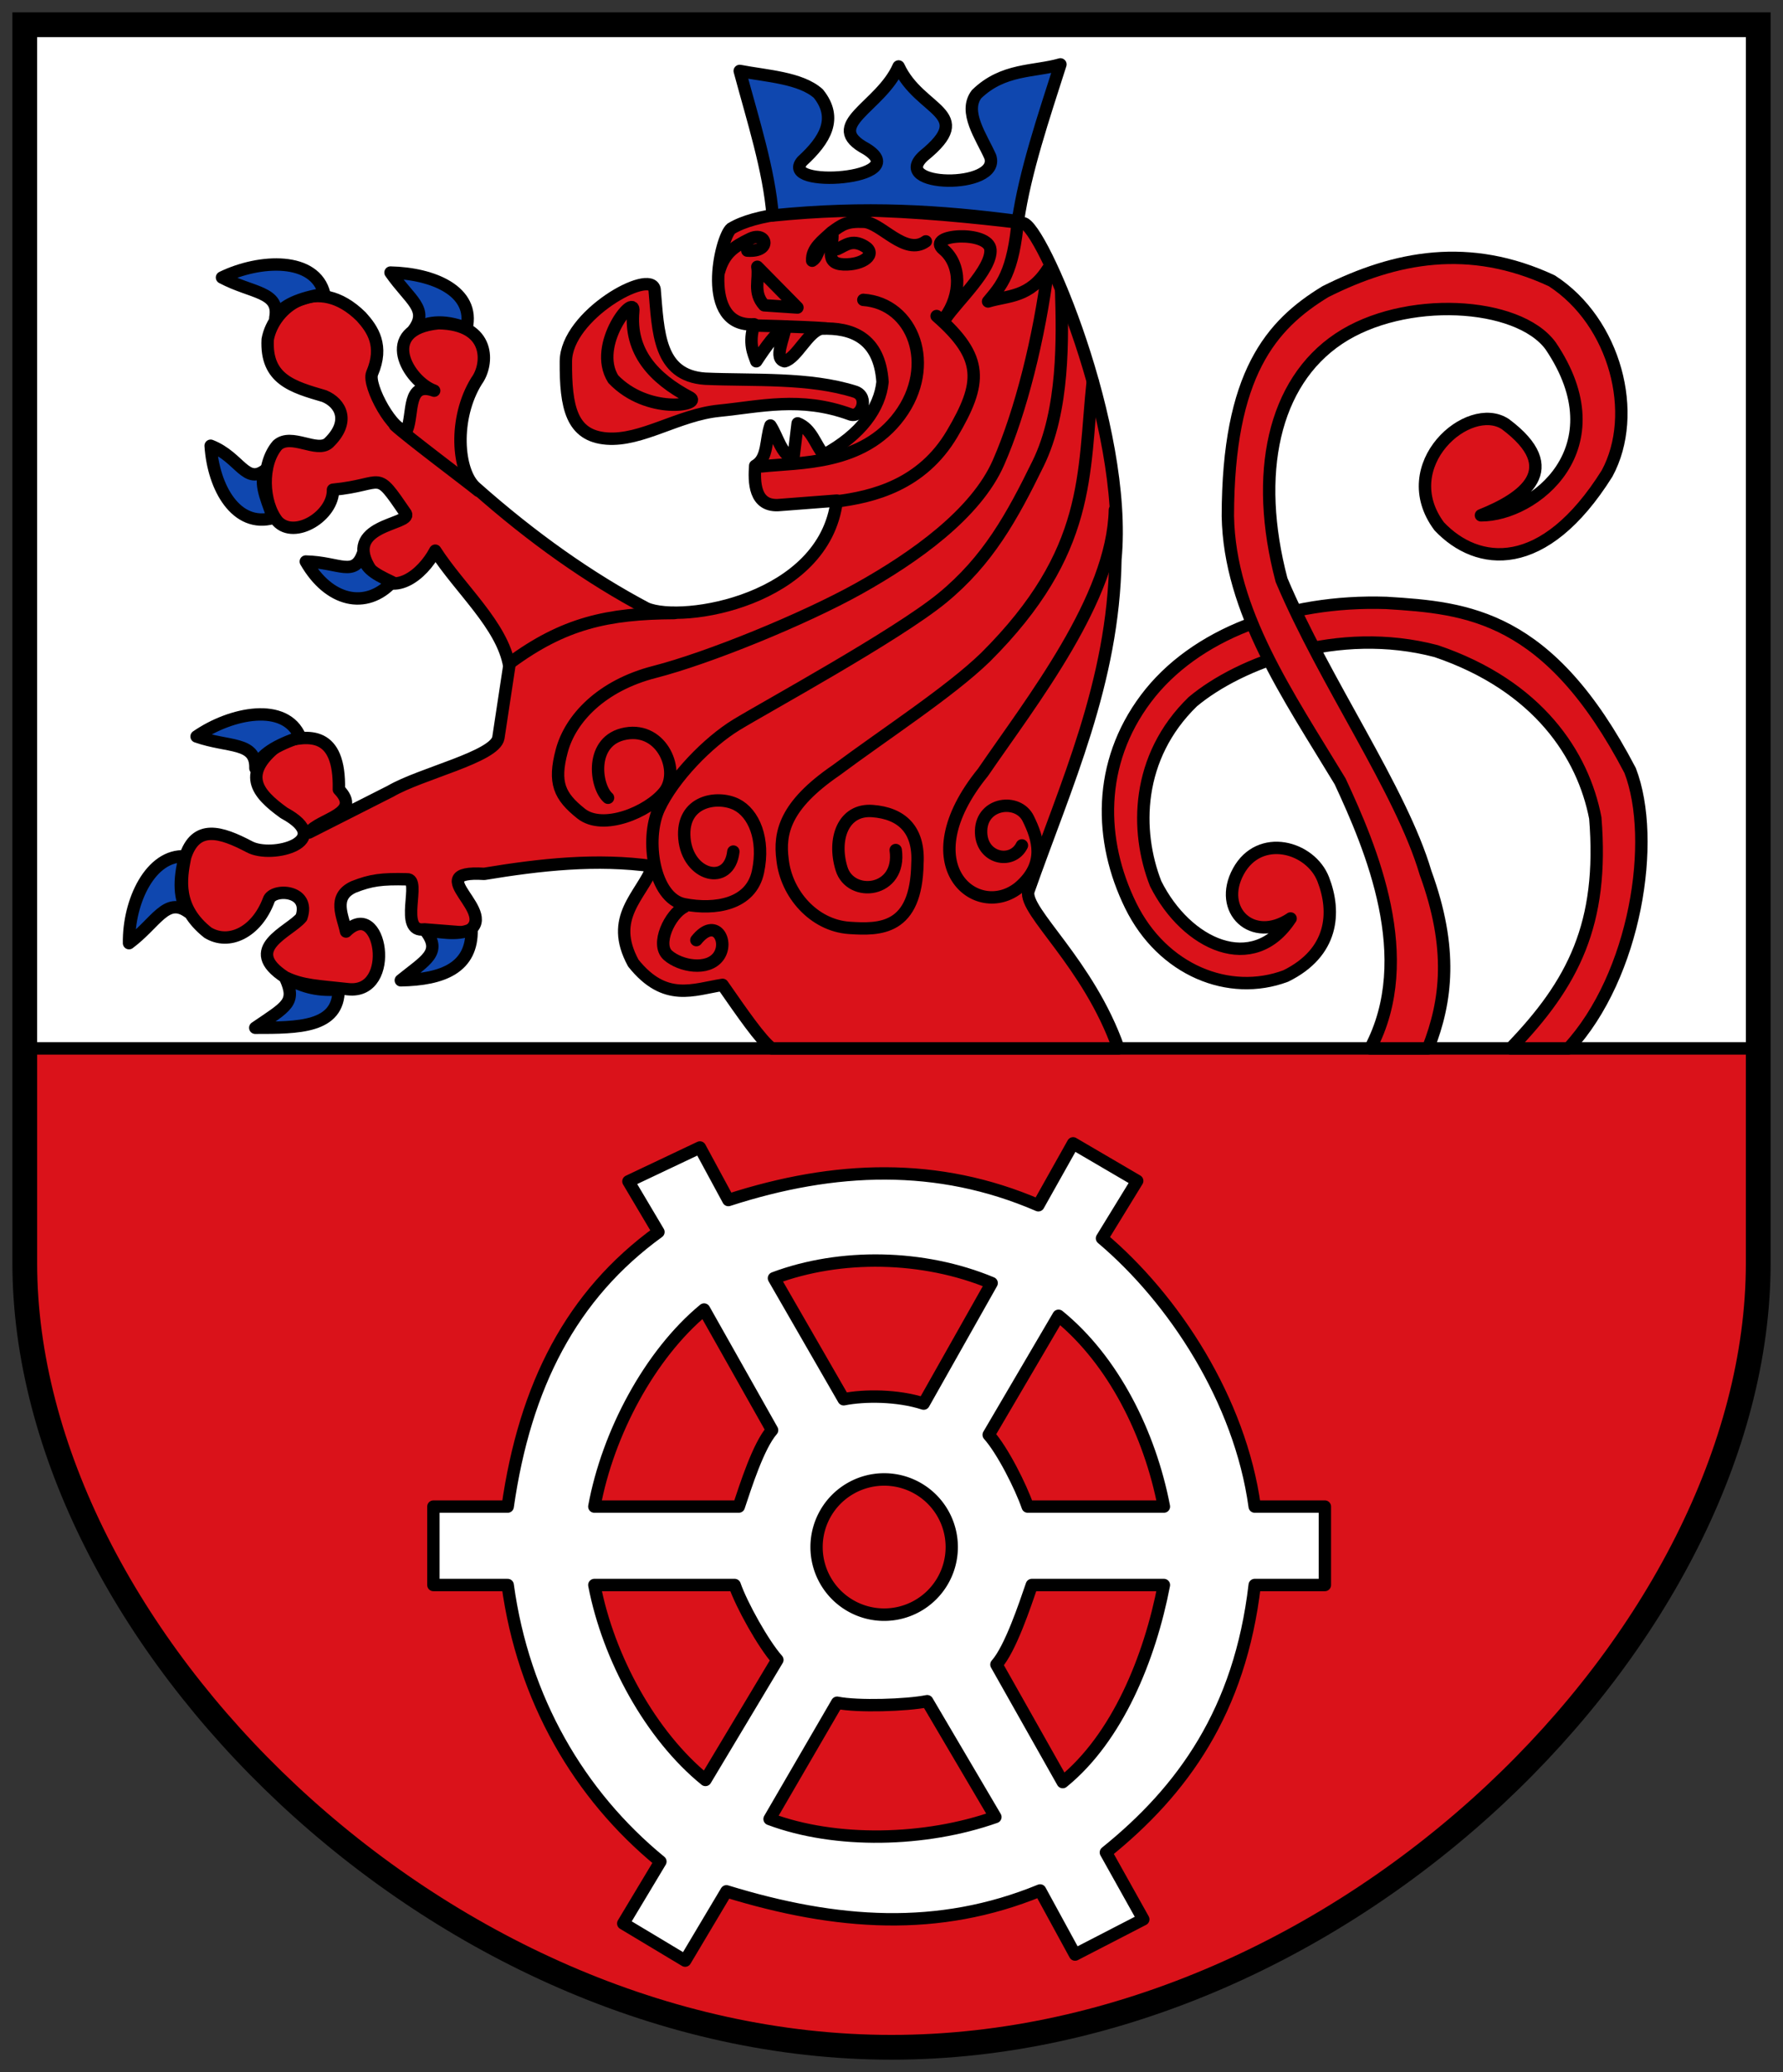
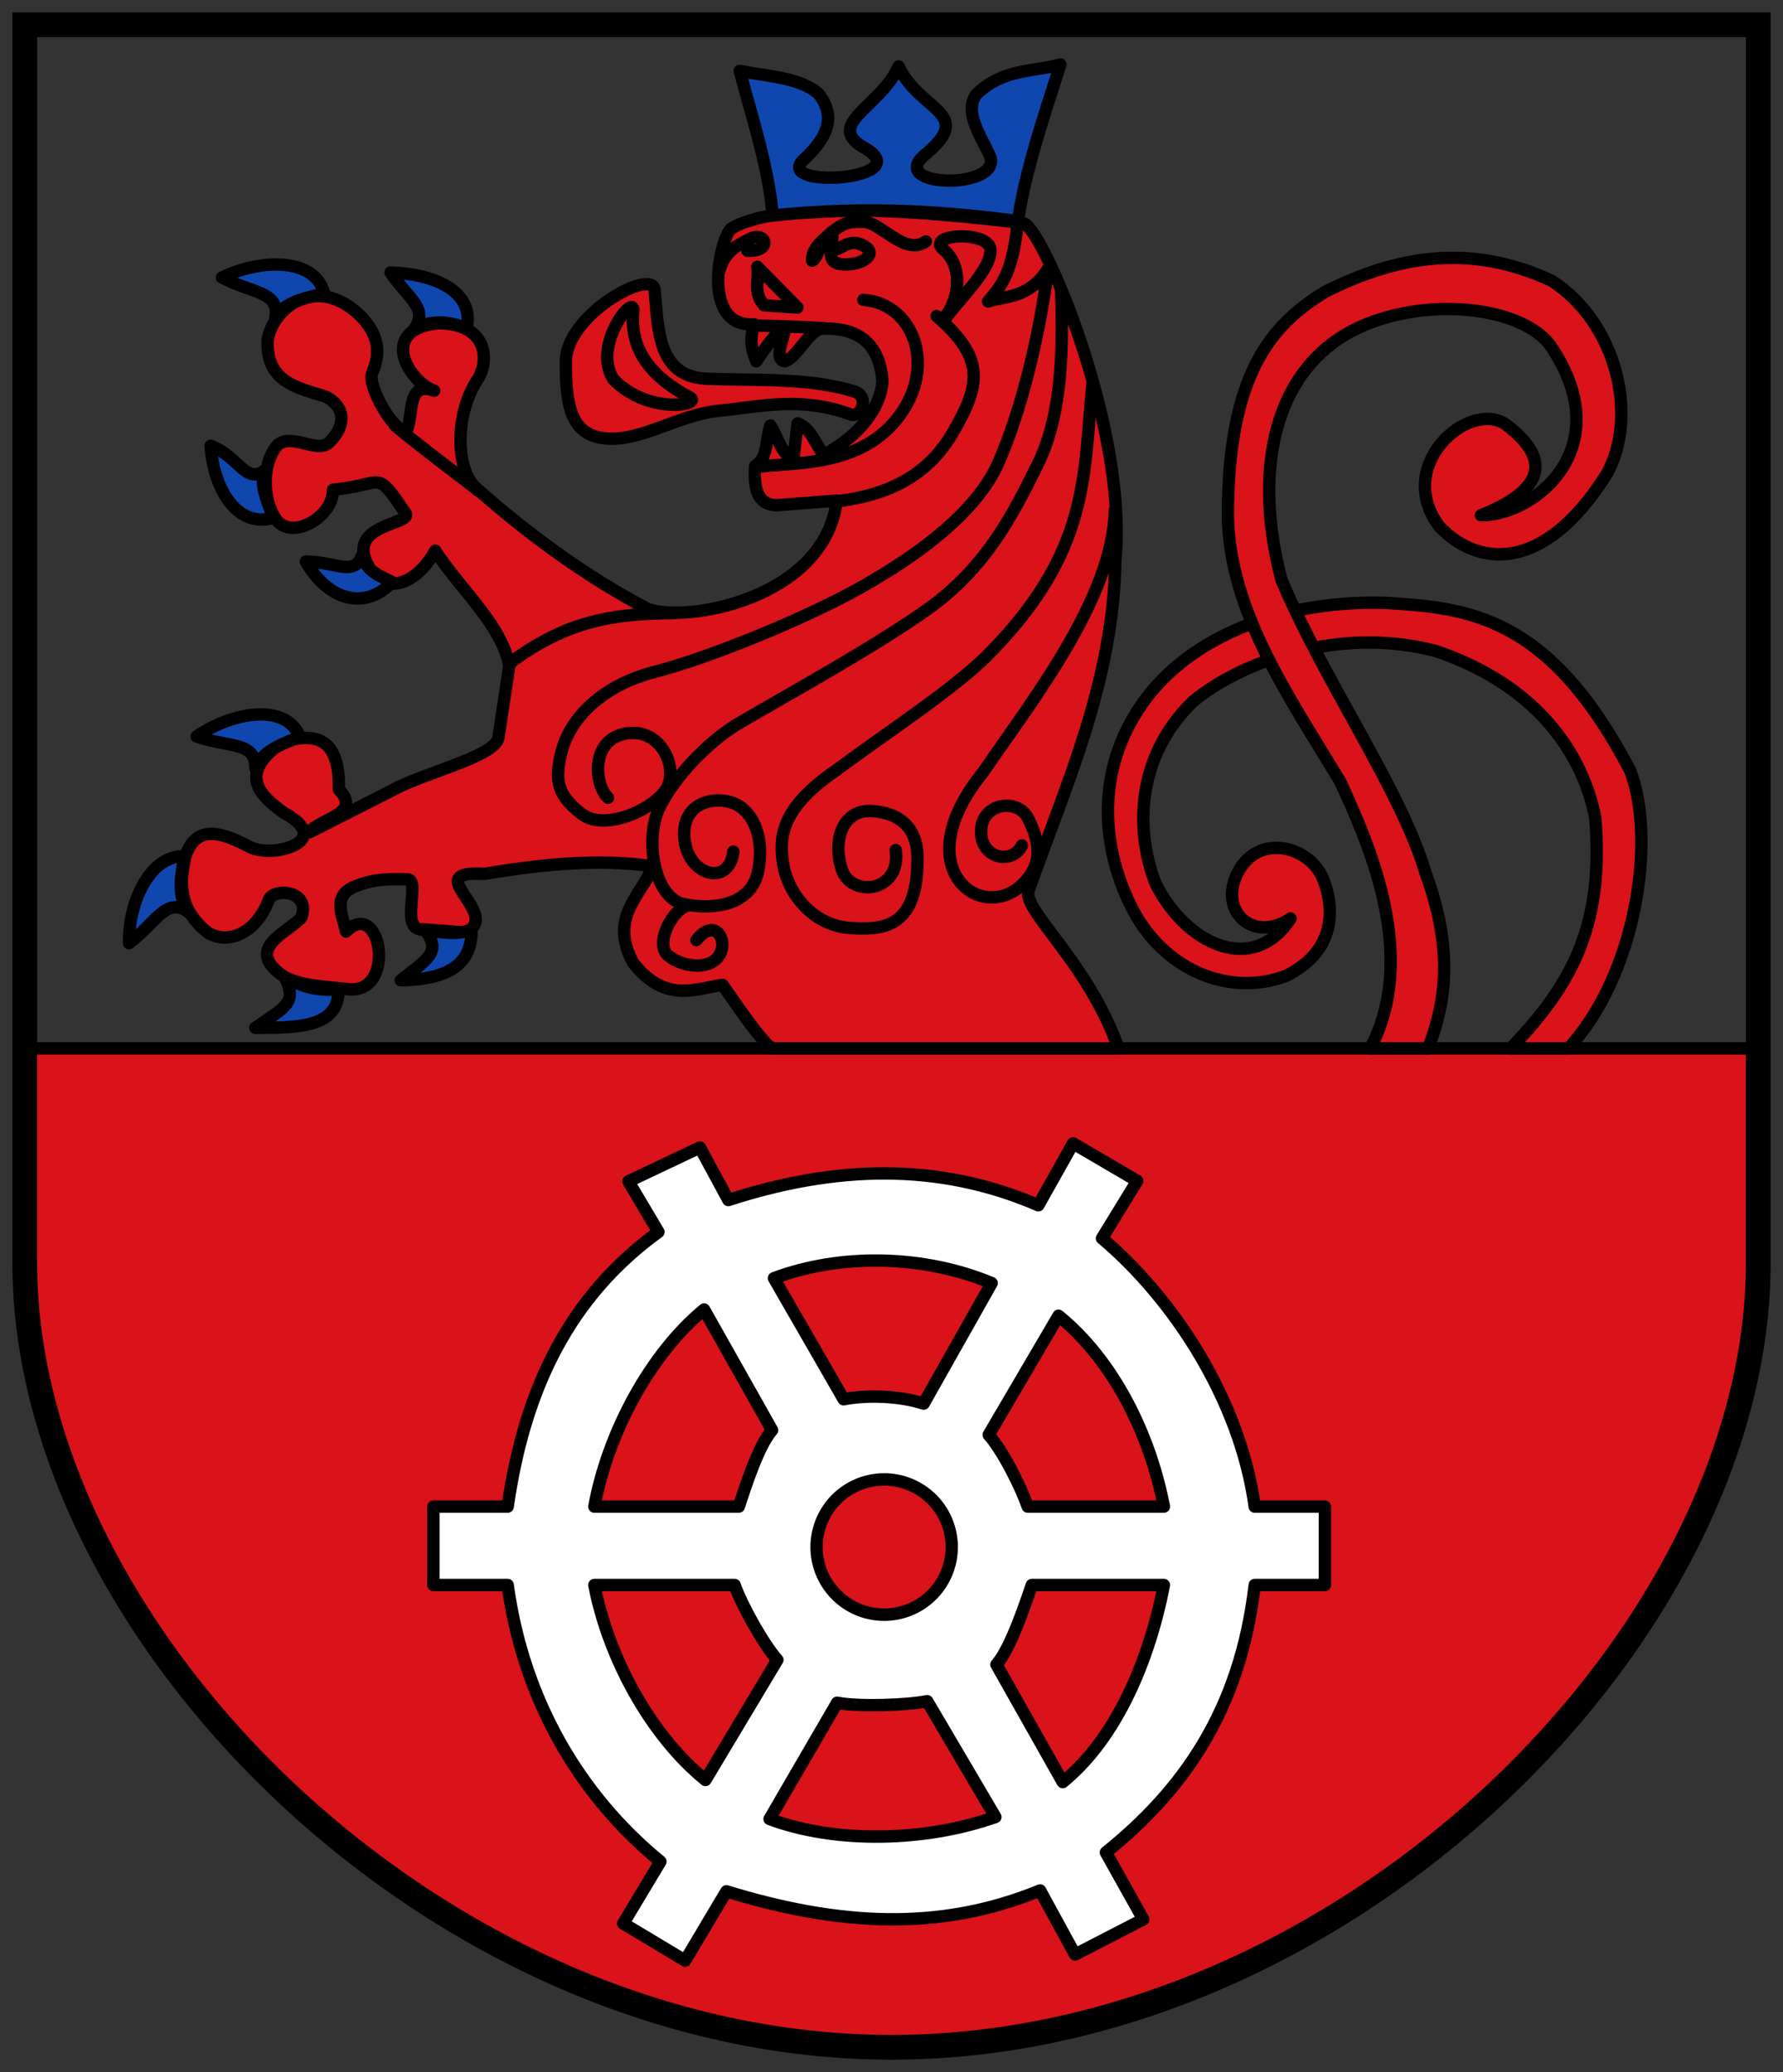
<svg xmlns="http://www.w3.org/2000/svg" height="502" width="432" version="1.1">
  <rect width="100%" height="100%" fill="#333333" stroke="none" />
-   <path fill="#FFF" d="m6,6,420,0v300c0,90-100,190-210,190s-210-100.04-210-190.04z" />
  <path stroke-linejoin="miter" d="m7,254,418,0,1.185,38.077c2.44,106.59-93.79,196.42-210.29,204.7-132.48-3.04-214.32-120.34-209.55-196.5z" stroke="#000" stroke-linecap="butt" stroke-miterlimit="4" stroke-dasharray="none" stroke-width="3" fill="#da121a" />
  <path stroke-linejoin="round" d="M152.26,286.21,169.58,278l6.891,12.736c25.791-8.354,50.746-9.264,75.109,1.264l8.42-15,15.53,9.09-8.53,13.91c17.387,14.676,33.457,39.172,37,65h17v19h-17c-3.562,30.538-17.424,49.778-36.055,64.791l9.06,16.21-16.53,8.53-8.47-15.53c-24.629,10.112-49.229,8.435-76,0.209l-10,16.79-15-9,9-15c-19.697-16.128-33.224-39.352-37-67h-18v-19h18c4.203-29.331,15.457-51.253,36.527-66.527z" stroke="#000" stroke-linecap="round" stroke-miterlimit="4" stroke-dasharray="none" stroke-width="3" fill="#FFF" />
  <path stroke-linejoin="round" d="m233.6,375.71a15.292,15.028,0,1,1,-30.584,0,15.292,15.028,0,1,1,30.584,0z" transform="matrix(1.071,0,0,1.09,-19.587,-34.718)" stroke-dashoffset="0" stroke="#000" stroke-linecap="round" stroke-miterlimit="4" stroke-dasharray="none" stroke-width="2.777" fill="#da121a" />
  <path stroke-linejoin="round" d="m187.52,309.67c16-6,36.119-5.75,52.746,1.183l-16.473,29.2c-6.33-2.05-14.38-2.05-19.38-1.05z" stroke="#000" stroke-linecap="round" stroke-miterlimit="4" stroke-dasharray="none" stroke-width="3" fill="#da121a" />
  <path stroke-linejoin="round" d="m186.46,440.69c16,6,37.708,5.518,54.708-0.482l-16.521-28.059c-5,1-16.818,1.373-21.818,0.373z" stroke="#000" stroke-linecap="round" stroke-miterlimit="4" stroke-dasharray="none" stroke-width="3" fill="#da121a" />
  <path stroke-linejoin="round" d="M256.47,318.77c13.26,10.78,22.12,28.53,25.53,46.23h-33c-1.663-4.82-6.062-13.575-9.451-17.384z" stroke="#000" stroke-linecap="round" stroke-miterlimit="4" stroke-dasharray="none" stroke-width="3" fill="#da121a" />
  <path stroke-linejoin="round" d="M170.59,317.26c-13.17,10.89-23.33,30.01-26.59,47.74h35c1.623-4.834,4.71-14.681,8.067-18.518z" stroke="#000" stroke-linecap="round" stroke-miterlimit="4" stroke-dasharray="none" stroke-width="3" fill="#da121a" />
  <path stroke-linejoin="round" d="M257.49,431.75c13.26-10.77,21.1-30.05,24.51-47.75h-32c-1.663,4.82-5.187,15.463-8.576,19.273z" stroke="#000" stroke-linecap="round" stroke-miterlimit="4" stroke-dasharray="none" stroke-width="3" fill="#da121a" />
  <path stroke-linejoin="round" d="M170.92,431.23c-13.26-10.77-23.51-29.53-26.92-47.23h34c1.663,4.82,6.957,14.328,10.346,18.137z" stroke="#000" stroke-linecap="round" stroke-miterlimit="4" stroke-dasharray="none" stroke-width="3" fill="#da121a" />
  <path stroke-linejoin="round" d="m177.18,55.368c11.825-7.141,47.222-4.199,70.66-1.318,4.329,0.126,25.473,49.257,22.411,81.47-0.465,29.835-12.008,54.558-21.092,80.415-1.11,4.94,14.56,17.38,21.84,38.06h-84c-2.667-1.975-7.208-8.616-11.933-15.392-7.029,1.09-13.921,4.363-21.62-5.273-6.047-11.091,1.88-16.194,4.746-23.465-13.622-1.923-27.244-0.408-40.867,1.846-16.184-0.969,4.641,9.747-4.482,14.237l-10.019-0.791c-6.468,0.932-0.539-12.38-4.218-12.128-6.108-0.149-8.692,0.181-12.919,1.846-5.253,2.401-2.611,7.057-1.846,10.81,8.489-8.488,12.374,15.227,0.527,13.974-7.21-0.817-11.034-0.822-15.292-2.9-10.637-6.927,1.06-10.969,3.955-14.501,2.332-6.798-6.973-7.123-7.91-4.218-2.929,7.817-9.653,11.041-14.765,7.91-7.665-6.064-6.573-12.919-5.537-18.192,2.582-8.255,8.812-6.172,15.556-2.637,5.537,3.059,21.04-1.356,8.437-8.173-6.636-4.772-10.767-9.614-0.527-17.138,6.502-1.866,14.142-2.664,13.818,11.464,5.809,6.002-4.685,6.987-7.227,10.42l19.774-10.019c7.382-4.306,25.271-8.283,26.102-12.919l2.637-17.401c-1.671-9.839-11.951-18.635-17.929-27.947-3.103,5.923-10.446,11.784-15.556,4.746-7.375-11.13,9.827-10.956,8.437-13.71-7.61-11.131-4.85-7.021-17.665-5.8,0.152,6.3-9.283,12.121-13.446,7.646-3.612-4.544-4.02-13.81,0-18.456,3.374-3.007,9.565,1.992,12.392-0.527,5.31-5.099,3.025-9.662-1.055-11.337-7.628-2.236-14.201-4.032-13.71-13.71,1.397-7.889,12.021-16.063,22.674-5.537,2.758,3.048,5.49,7.04,2.637,13.71-1.258,2.9,5.407,15.028,8.437,13.71,1.593-3.919-0.048-11.88,6.591-9.492-6.296-2.211-13.716-14.911,1.055-16.347,12.78,0.202,12.17,9.998,9.228,13.974-5.642,9.076-4.678,21.929-0.264,25.838,13.798,12.239,27.596,21.948,41.394,29.266,8.79,3.775,43.123-1.978,46.14-26.102l-13.71,1.055c-6.456,0.656-6.315-5.814-6.064-9.492,3.148-1.762,2.487-6.348,3.691-9.755,1.807,2.763,2.47,6.671,5.537,8.173l1.055-8.701c3.375,1.283,4.238,5.077,6.328,7.646,9.084-4.924,13.608-11.389,14.237-17.665-0.71-10.858-7.652-13.194-14.765-12.919-3.252,0.575-5.976,7.125-8.964,7.91-2.662-0.612-0.242-5.29,0.264-8.437-2.373,1.524-4.746,4.829-7.119,8.437-0.663-1.899-1.939-4.299-0.527-8.964-13.216,0.821-8.147-21.168-5.537-23.202z" stroke="#000" stroke-linecap="round" stroke-miterlimit="4" stroke-dasharray="none" stroke-width="3" fill="#da121a" />
  <path stroke-linejoin="round" d="m312.7,222.53c-9.207,6.171-17.789-2.018-12.655-11.42,5.133-9.402,17.484-6.013,20.565,1.928,3.081,7.942,2.472,17.726-9.092,23.42-13.71,5.13-29.869-1.369-37.575-17.092-7.706-15.723-8.06-34.423,3.691-50.095,11.751-15.671,34.097-24.004,58.268-23.202,19.686,1.214,39.373,2.927,59.059,40.603,6.48,16.8,1.39,49.63-14.96,67.32h-14c15.228-15.742,22.599-30.193,20.519-55.822-2.94-15.23-13.782-32.019-38.558-40.422-23.794-6.26-47.595,2.75-58.968,12.256-13.807,13.42-13.985,31.317-8.991,44.076,7.431,14.859,23.654,22.301,32.693,8.437z" stroke="#000" stroke-linecap="round" stroke-miterlimit="4" stroke-dasharray="none" stroke-width="3" fill="#da121a" />
  <path stroke-linejoin="round" d="m332,254,14,0c4.511-11.5,6.077-24.204-0.611-42.548-5.915-20.075-24.461-46.18-34.893-70.942-6.786-25.754-1.983-47.846,13.865-58.441s43.427-9.052,51.33,1.71c16.714,24.72-3.884,41.117-16.874,41.066,10.343-4.138,20.496-11.197,5.928-22.083-8.902-5.906-27.076,9.935-16.038,24.757,9.238,9.763,25.299,11.691,40.667-12.81,7.803-14.408,2.026-36.749-13.401-46.686-19.946-9.283-37.817-5.906-54.84,2.637-13.154,8.007-23.595,19.927-23.639,54.377,0.416,23.097,14.634,43.482,27.202,64.268,7.52,16.18,18.88,42.77,7.3,64.69z" stroke="#000" stroke-linecap="round" stroke-miterlimit="4" stroke-dasharray="none" stroke-width="3" fill="#da121a" />
  <path stroke-linejoin="round" d="m53.786,67.232c9.206-4.47,22.573-5.032,24.784,3.955-5.88,1.015-10.189,2.683-11.864,5.8,1.183-6.426-5.685-5.895-12.919-9.755z" stroke="#000" stroke-linecap="round" stroke-miterlimit="4" stroke-dasharray="none" stroke-width="3" fill="#0f47af" />
  <path stroke-linejoin="round" d="m158.6,70.1c0.894,10.316,0.921,20.86,12.219,21.646,11.663,0.519,25.218-0.398,36.398,3.169,3.485,1.25,1.411,6.601-1.318,5.428-11.981-4.349-21.767-1.814-31.644-0.836-9.877,0.977-18.775,7.401-27.26,6.74-8.485-0.661-9.977-7.506-9.891-18.714s20.554-22.534,21.497-17.433z" stroke="#000" stroke-linecap="round" stroke-miterlimit="4" stroke-dasharray="none" stroke-width="3" fill="#da121a" />
  <path stroke-linejoin="round" d="m187.2,52.204c22.612-2.287,40.687-1.091,59.432,1.363,1.732-11.976,6.172-25.034,10.296-37.966-6.461,1.85-13.854,0.938-20.315,7.217-3.253,4.281,1.164,10.309,3.318,15.149,2.592,8.003-24.666,7.513-16.128-0.218,12.943-10.534-0.943-10.558-6.083-21.652-4.401,9.984-18.646,14.201-7.819,19.979,11.877,7.401-21.575,9.769-15.505,2.913,5.476-5.007,8.704-10.326,3.878-16.315-4.311-3.844-12.506-4.238-19.047-5.492,3.194,11.888,7.115,24.067,7.974,35.021z" stroke="#000" stroke-linecap="round" stroke-miterlimit="4" stroke-dasharray="none" stroke-width="3" fill="#0f47af" />
  <path stroke-linejoin="round" d="m94.614,66.033c10.232,0.211,20.543,4.477,18.421,13.485-5.78-2.285-10.05-1.517-12.941,0.555,3.978-5.183-0.797-7.31-5.48-14.04z" stroke="#000" stroke-linecap="round" stroke-miterlimit="4" stroke-dasharray="none" stroke-width="3" fill="#0f47af" />
  <path stroke-linejoin="round" d="m51.036,107.99c0.659,10.213,6.243,20.004,15.149,17.49-2.021-5.614-3.489-8.867-1.605-11.863-5.004,4.202-6.352-2.824-13.544-5.626z" stroke="#000" stroke-linecap="round" stroke-miterlimit="4" stroke-dasharray="none" stroke-width="3" fill="#0f47af" />
  <path stroke-linejoin="round" d="m74.09,136.04c5.577,9.722,14.586,11.744,20.912,4.989-4.631-2.181-7.045-3.635-6.981-7.174-2.113,6.183-5.734,2.358-13.931,2.185z" stroke="#000" stroke-linecap="round" stroke-miterlimit="4" stroke-dasharray="none" stroke-width="3" fill="#0f47af" />
  <path stroke-linejoin="round" d="m97.11,237.5c10.232-0.18,17.396-3.092,17.147-12.37-3.857,1.756-7.927,0.373-11.096,0.461,3.963,5.195-0.029,7.039-6.051,11.909z" stroke="#000" stroke-linecap="round" stroke-miterlimit="4" stroke-dasharray="none" stroke-width="3" fill="#0f47af" />
  <path stroke-linejoin="round" d="m61.846,249c10.539,0.01,20.22-0.03,20.2-9.284-5.951,0.432-8.953-0.939-12.913-2.77,2.697,5.951,0.385,6.828-7.287,12.054z" stroke="#000" stroke-linecap="round" stroke-miterlimit="4" stroke-dasharray="none" stroke-width="3" fill="#0f47af" />
  <path stroke-linejoin="round" d="m47.628,178.43c8.421-5.815,21.548-8.399,25.097,0.148-5.658,1.895-9.664,4.199-10.847,7.534,0.194-6.531-6.514-4.964-14.25-7.682z" stroke="#000" stroke-linecap="round" stroke-miterlimit="4" stroke-dasharray="none" stroke-width="3" fill="#0f47af" />
  <path stroke-linejoin="round" d="m31.262,228.5c-0.144-10.233,5.281-21.521,13.566-21.03-1.575,5.755-1.364,10.629,0.748,13.468-5.317-3.797-7.75,2.648-14.314,7.562z" stroke="#000" stroke-linecap="round" stroke-miterlimit="4" stroke-dasharray="none" stroke-width="3" fill="#0f47af" />
  <path stroke-linejoin="round" d="m153.43,75.442c0.582-4.828-10.092,8.063-4.847,16.406,8.3,8.66,21.567,6.279,18.643,4.474-9.017-4.751-14.697-11.17-13.796-20.88z" stroke="#000" stroke-linecap="round" stroke-miterlimit="4" stroke-dasharray="none" stroke-width="3" fill="none" />
  <path stroke-linejoin="round" d="m228.94,76.934c4.004-5.447,4.036-12.853-0.39-16.528-4.426-3.675,11.086-4.697,11.423,0.094,0.337,4.79-8.226,12.659-10.847,16.621m-44.571,35.872c9.261-1.004,24.435-0.199,33.401-12.313,8.965-12.114,3.384-27.176-8.778-28.033m-43.439,147.1c-3.406,1.73-6.919,9.025-3.919,11.681,3,2.656,9.636,3.864,12.253,0.288,2.617-3.575-0.676-9.8-5.351-3.953m101.4-104.21c-0.465,21.384-20.145,46.292-31.965,63.574-18.352,22.622-1.317,36.144,8.814,27.804,6.516-5.613,4.594-11.687,2.142-16.643-2.452-4.956-11.191-3.881-11.402,2.919-0.21,6.8,7.511,8.439,9.885,3.612m17.152-112.33c-2.363,22.366-0.173,41.034-25.977,66.748-8.662,8.394-24.214,18.466-36.246,27.42-12.273,8.429-13.79,15.043-12.918,21.624,0.898,8.283,7.564,15.895,16.11,16.513,7.486,0.502,16.299,0.569,16.567-15.631,0.467-8.205-3.842-12.151-10.915-12.672-7.073-0.521-9.681,6.796-7.47,13.974,2.211,7.178,14.565,5.776,13.12-4.529m40.083-135.72c0.347,11.624,0.776,29.083-5.575,42.071-6.351,12.988-12.172,23.523-23.22,32.593-11.048,9.069-42.983,26.5-49.886,30.718-6.903,4.218-15.281,12.853-18.747,20.273-3.466,7.42-1.286,21.767,6.129,23.205,7.415,1.439,16.157,0.105,17.846-7.873,1.689-7.977-1.054-14.212-5.217-16.299-4.556-2.284-13.388-0.974-12.611,8.191,0.777,9.165,10.89,11.795,11.86,3.216m69.01-153.79c-1.106,13.796-4.259,16.845-7.294,20.514,4.936-1.478,10.045-0.87,14.518-7.902-2.098,16.57-6.53,34.464-11.991,46.928-5.461,12.464-20.418,23.023-33.816,30.506-13.399,7.483-36.565,16.907-49.509,20.221-12.945,3.314-20.413,11.341-22.488,19.112-2.075,7.772-0.573,11.027,4.699,15.218,5.272,4.191,16.218-0.355,20.147-5.252s-0.407-15.713-9.314-14.153c-8.907,1.56-7.451,12.799-4.321,15.563m55.557-132.93c1.953-0.86,3.548-2.506,6.625-0.666,3.077,1.84-0.325,4.56-5.115,4.382-4.79-0.178-2.489-4.052-2.714-7.506-3.638,2.203-3.023,5.525-4.894,6.61-0.169-2.999,2.499-4.863,4.703-6.913,2.604-1.887,3.634-2.687,7.813-2.516s10.015,8.357,15.022,4.744m-40.829,6.152c0.524,3.11-1.151,6.221,1.66,9.331l8.062,0.542-9.535-9.687m-9.508,1.119c1.277-4.579,3.601-6.168,7.595-8.093s5.358,3.3-0.697,2.873m45.862,15.847c11.532,10.07,11.047,16.211,3.754,28.549-7.293,12.338-19.147,15.276-28.176,16.382m-79.002,39.151c13.066-9.657,23.698-12.038,39.851-12.118m-67.66-45.49c3.316,3.043,17.129,13.353,20.222,15.874m84.17-39.362c-5.691-0.415-17.34-0.696-17.34-0.696" stroke="#000" stroke-linecap="round" stroke-miterlimit="4" stroke-dasharray="none" stroke-width="3" fill="none" />
  <path stroke-linejoin="miter" d="m6,6,420,0v300c0,90-100,190-210,190s-210-100.04-210-190.04z" stroke="#000" stroke-linecap="butt" stroke-dasharray="none" stroke-width="6" fill="none" />
</svg>